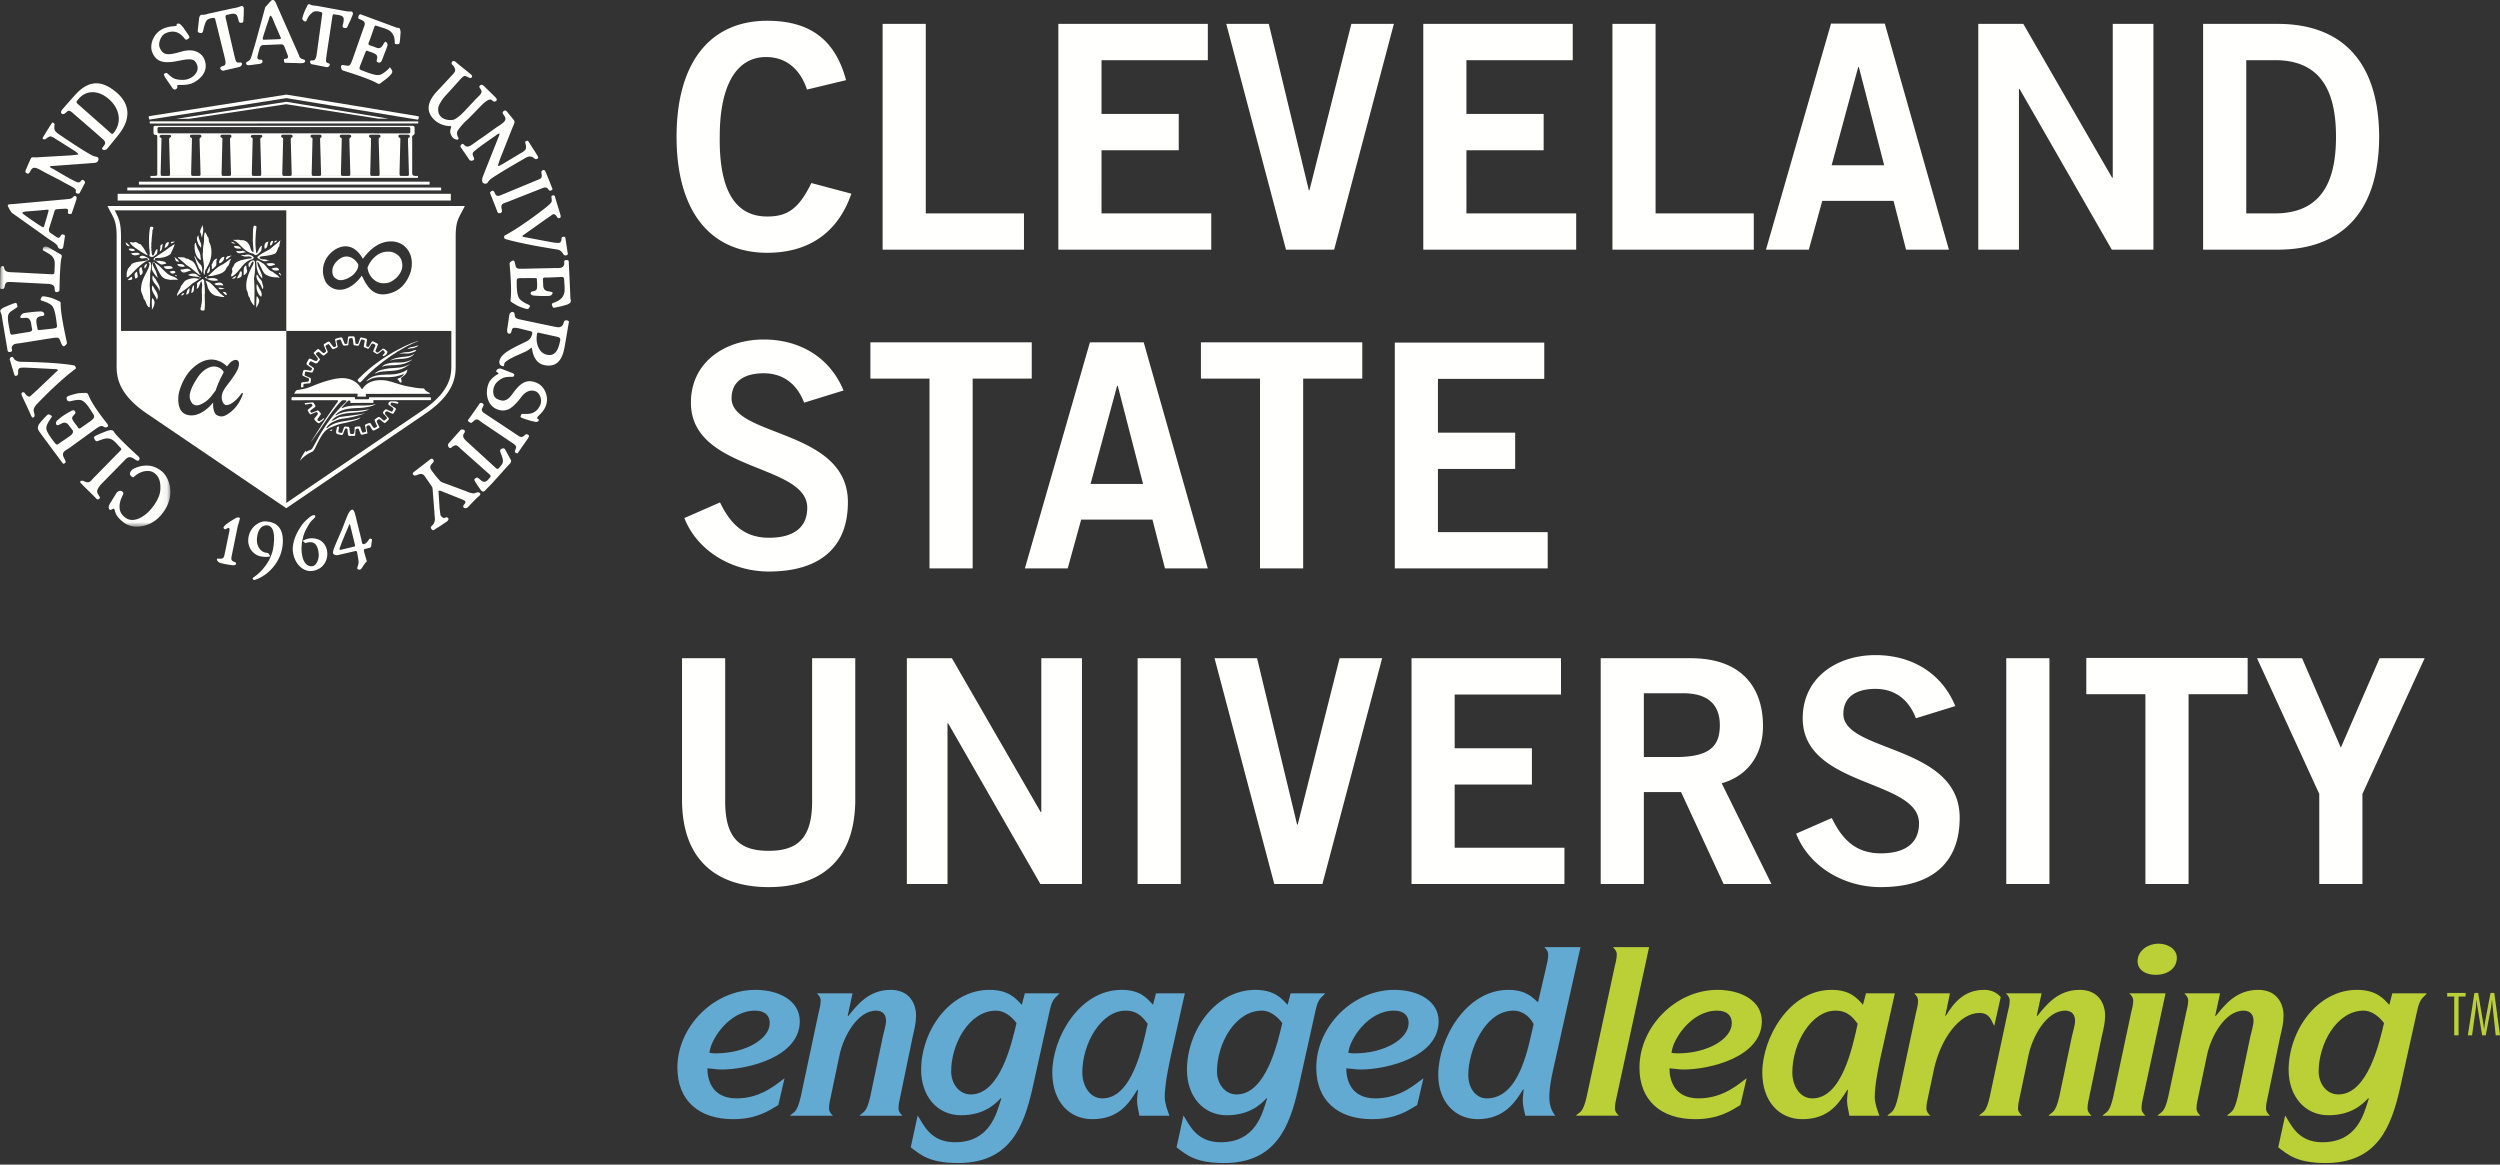
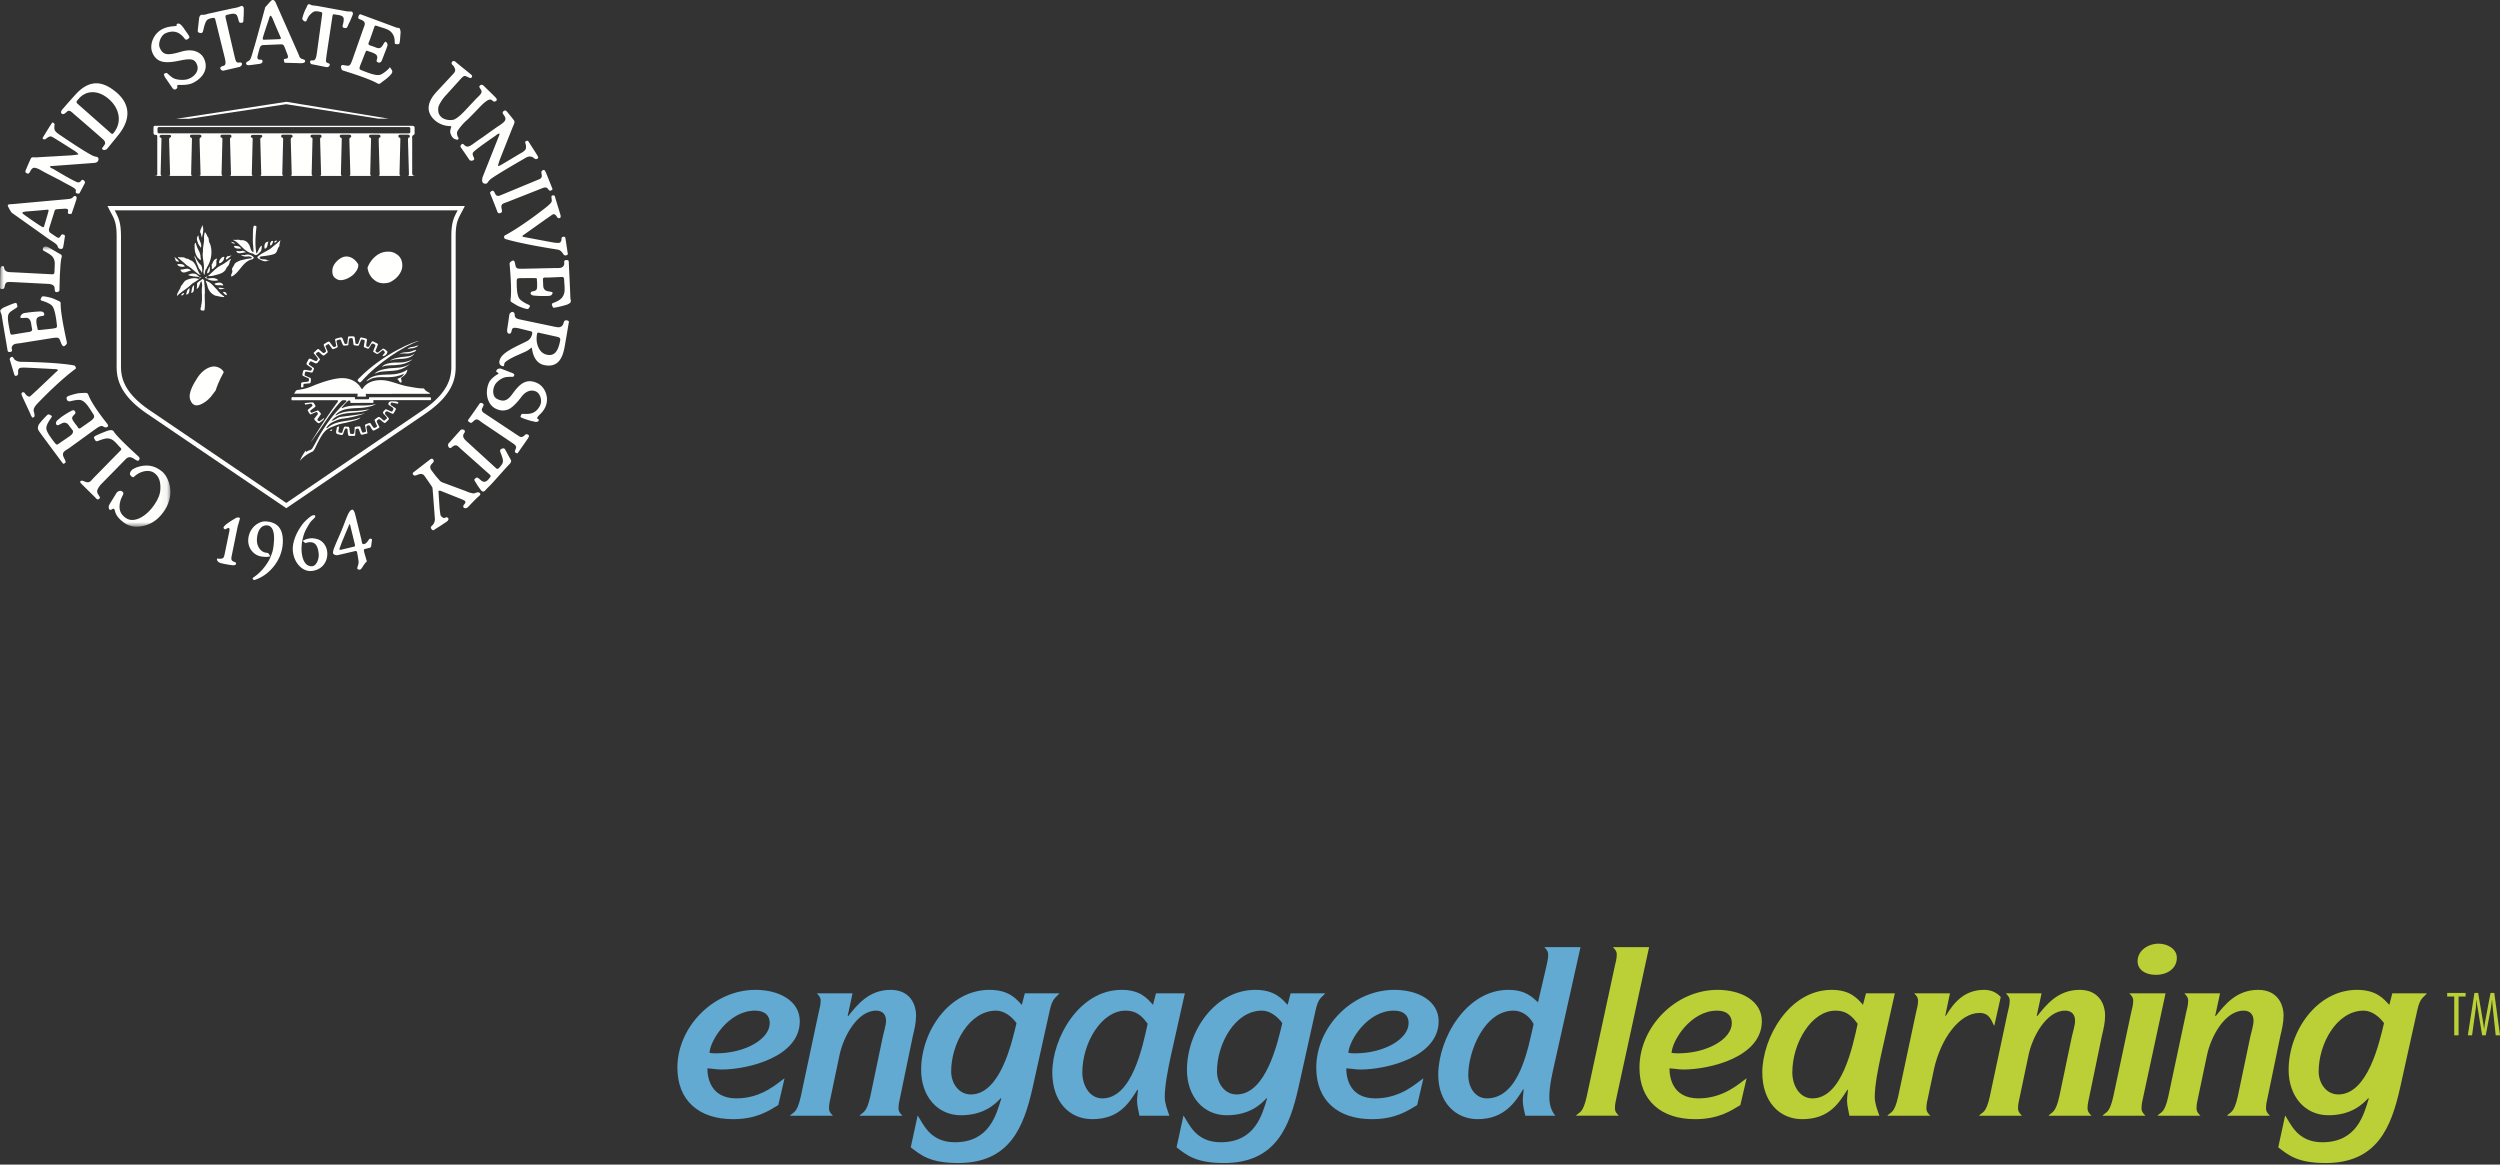
<svg xmlns="http://www.w3.org/2000/svg" xmlns:xlink="http://www.w3.org/1999/xlink" width="322" height="150">
  <rect width="100%" height="100%" fill="#333333" stroke="none" />
  <defs>
    <path id="a" d="M0 0h21.946v36.094H0z" />
  </defs>
  <g fill="none" fill-rule="evenodd">
    <path d="M101.048 138.883c-.804.535-2.855 2.588-6.186 2.588-3.332 0-3.75-2.648-3.75-3.867.596.03 1.222.15 1.816.15 3.392 0 10.084-1.608 10.084-6.218 0-2.645-2.679-4.043-5.711-4.043-5.413 0-10.054 4.787-10.054 10.02 0 4.224 2.765 6.635 7.169 6.635 3.062 0 4.639-1.101 5.828-1.816l.804-3.449zm-9.666-3.271c.088-1.607 2.468-5.443 5.86-5.443 1.307 0 1.901.653 1.901 1.605 0 2.024-3.091 3.897-6.958 3.897-.268 0-.537-.03-.803-.06zm11.766 5.59c-.506 2.291-.981 1.994-1.398 2.5h5.531c-.238-.24-.506-.506-.506-.952 0-.535.12-1.013.24-1.548l1.1-5.233c.476-2.381 2.29-5.8 4.728-5.8.893 0 1.279.564 1.279 1.308 0 .566-.298 1.486-.415 2.053l-1.607 7.672c-.506 2.26-.981 1.994-1.398 2.5h5.533c-.24-.24-.507-.506-.507-.952 0-.535.12-.981.238-1.548l1.607-7.761c.238-.983.415-1.756.415-2.648 0-1.458-.801-3.3-3.271-3.3-2.855 0-4.342 1.99-5.472 3.388l-.06-.06.624-2.883h-4.61c.24.238.506.504.506.953 0 .535-.149 1.038-.266 1.545l-2.29 10.766zm14.157 6.573c1.249.952 2.41 2.024 6.097 2.024 6.663 0 8.447-4.641 9.577-9.608l2.23-10.053c.358-1.636.773-1.607 1.25-2.2h-4.461l-.388 1.488c-.684-.715-1.605-1.933-4.164-1.933-5.145 0-8.803 5.293-8.803 10.318 0 3.332 2.053 5.831 5.116 5.831 2.914 0 4.373-1.368 5.145-2.202l.06.06c-.626 1.993-1.487 5.622-5.978 5.622-3.213 0-4.074-2.38-4.789-3.452l-.892 4.105zm5.205-9.784c0-3.54 2.319-7.822 5.799-7.822 1.012 0 1.993.744 2.617 1.605-.595 2.499-2.082 9.19-5.888 9.19-1.518 0-2.528-1.397-2.528-2.973zm28.106 5.71c-.267-.774-.595-1.575-.595-2.41 0-1.487.417-3.598.803-5.382l1.785-7.97h-3.718l-.386 1.487c-.775-.895-1.696-1.933-4.047-1.933-5.47 0-8.922 6.214-8.922 10.646 0 3.718 2.17 6.009 5.145 6.009 3.6 0 4.819-2.262 5.83-3.809l.06.06c-.03.446-.12.923-.12 1.399 0 .625.238 1.427.298 1.904h3.867zm-11.214-5.562c0-3.806 2.468-7.97 5.563-7.97 1.664 0 2.35 1.04 2.854 1.693-.653 2.977-2.022 9.61-5.829 9.61-1.695 0-2.588-1.726-2.588-3.333zm12.139 9.636c1.25.952 2.408 2.024 6.097 2.024 6.663 0 8.447-4.641 9.577-9.608l2.231-10.053c.355-1.636.772-1.607 1.247-2.2h-4.461l-.386 1.488c-.684-.715-1.605-1.933-4.164-1.933-5.145 0-8.803 5.293-8.803 10.318 0 3.332 2.051 5.831 5.116 5.831 2.914 0 4.37-1.368 5.145-2.202l.06.06c-.626 1.993-1.487 5.622-5.98 5.622-3.211 0-4.074-2.38-4.787-3.452l-.892 4.105zm5.205-9.784c0-3.54 2.319-7.822 5.8-7.822 1.012 0 1.993.744 2.616 1.605-.594 2.499-2.082 9.19-5.888 9.19-1.518 0-2.528-1.397-2.528-2.973zm26.59.892c-.804.535-2.857 2.588-6.188 2.588-3.332 0-3.747-2.648-3.747-3.867.595.03 1.219.15 1.813.15 3.392 0 10.084-1.608 10.084-6.218 0-2.645-2.677-4.043-5.711-4.043-5.413 0-10.052 4.787-10.052 10.02 0 4.224 2.765 6.635 7.167 6.635 3.063 0 4.64-1.101 5.83-1.816l.804-3.449zm-9.668-3.271c.09-1.607 2.47-5.443 5.86-5.443 1.309 0 1.903.653 1.903 1.605 0 2.024-3.093 3.897-6.96 3.897-.266 0-.535-.03-.803-.06zm15.445 2.825c0-3.034 2.082-8.268 5.83-8.268 1.012 0 2.023.624 2.589 1.725-.715 3.092-1.816 9.577-6.04 9.577-1.336 0-2.38-1.22-2.38-3.034zm11.213 5.265c-.535-.626-.773-1.519-.773-2.35 0-1.488.358-2.975.684-4.433l3.332-14.93h-4.67c.237.238.506.505.506.951 0 .535-.12 1.041-.238 1.547l-1.072 4.61c-.683-.595-1.516-1.604-3.835-1.604-5.414 0-9.014 6.274-9.014 10.944 0 3.509 2.202 5.71 5.087 5.71 3.48 0 4.908-2.321 5.86-3.865l.058.057c-.029.417-.118.892-.118 1.37 0 .654.178 1.338.327 1.993h3.866z" fill="#62AAD2" />
    <path d="M204.375 141.202c-.506 2.291-.982 1.994-1.399 2.5h5.534c-.24-.24-.507-.506-.507-.952 0-.535.12-1.013.238-1.548l4.164-19.214h-4.67c.24.24.506.506.506.952 0 .535-.149 1.041-.266 1.547l-3.6 16.715zm20.587-2.319c-.803.535-2.856 2.588-6.186 2.588-3.331 0-3.748-2.648-3.748-3.867.595.03 1.22.15 1.815.15 3.39 0 10.081-1.608 10.081-6.218 0-2.645-2.676-4.043-5.71-4.043-5.412 0-10.052 4.787-10.052 10.02 0 4.224 2.765 6.635 7.169 6.635 3.062 0 4.638-1.101 5.828-1.816l.803-3.449zm-9.665-3.271c.088-1.607 2.468-5.443 5.86-5.443 1.307 0 1.901.653 1.901 1.605 0 2.022-3.092 3.897-6.958 3.897-.268 0-.537-.03-.803-.06zm26.767 8.09c-.266-.775-.595-1.576-.595-2.41 0-1.488.417-3.599.804-5.383l1.784-7.97h-3.717l-.387 1.484c-.774-.892-1.695-1.93-4.046-1.93-5.473 0-8.922 6.214-8.922 10.646 0 3.718 2.17 6.009 5.144 6.009 3.6 0 4.82-2.262 5.83-3.809l.059.06c-.03.446-.118.923-.118 1.399 0 .625.238 1.427.297 1.904h3.867zm-11.213-5.563c0-3.806 2.468-7.97 5.562-7.97 1.665 0 2.348 1.04 2.856 1.693-.654 2.977-2.024 9.61-5.83 9.61-1.696 0-2.588-1.726-2.588-3.333zm13.64 3.063c-.506 2.291-.98 1.994-1.399 2.5h5.534c-.24-.24-.506-.506-.506-.952 0-.535.118-1.013.238-1.548l.743-3.509c.863-3.897 3.272-7.227 5.86-7.227 1.396 0 1.545 1.13 1.902 1.665l.834-3.718c-.625-.683-1.37-.92-2.142-.92-2.559 0-3.926 1.664-4.938 3.36l-.06-.06.597-2.855h-4.612c.24.238.506.504.506.953 0 .532-.149 1.038-.267 1.545l-2.29 10.766zm11.804 0c-.506 2.291-.981 1.994-1.398 2.5h5.533c-.238-.24-.507-.506-.507-.952 0-.535.12-1.013.238-1.548l1.101-5.233c.475-2.381 2.29-5.8 4.73-5.8.892 0 1.279.564 1.279 1.308 0 .566-.298 1.486-.418 2.053l-1.605 7.672c-.506 2.26-.982 1.994-1.398 2.5h5.531c-.237-.24-.504-.506-.504-.952 0-.535.118-.981.238-1.548l1.605-7.761c.237-.983.417-1.756.417-2.648 0-1.458-.804-3.3-3.272-3.3-2.856 0-4.344 1.99-5.473 3.388l-.06-.06.626-2.883h-4.61c.237.238.506.504.506.953 0 .532-.149 1.038-.269 1.545l-2.29 10.766zm15.906 0c-.505 2.291-.981 1.994-1.396 2.5h5.53c-.237-.24-.506-.506-.506-.952 0-.535.12-1.013.238-1.548l2.857-13.264h-4.67c.237.238.505.504.505.953 0 .532-.148 1.038-.268 1.545l-2.29 10.766zm5.444-15.643c1.545 0 2.734-.832 2.734-2.202 0-1.13-1.19-1.813-2.348-1.813-1.369 0-2.708.892-2.708 2.26 0 1.13 1.041 1.755 2.322 1.755zm1.638 15.643c-.506 2.291-.981 1.994-1.399 2.5h5.534c-.24-.24-.506-.506-.506-.952 0-.535.12-1.013.238-1.548l1.1-5.233c.475-2.381 2.29-5.8 4.73-5.8.89 0 1.279.564 1.279 1.308 0 .566-.298 1.486-.418 2.053l-1.607 7.672c-.506 2.26-.98 1.994-1.398 2.5h5.534c-.238-.24-.507-.506-.507-.952 0-.535.12-.981.24-1.548l1.605-7.761c.237-.983.417-1.756.417-2.648 0-1.458-.803-3.3-3.272-3.3-2.856 0-4.343 1.99-5.473 3.388l-.06-.06.626-2.883h-4.61c.237.238.504.504.504.953 0 .532-.149 1.038-.267 1.545l-2.29 10.766zm14.156 6.573c1.25.952 2.41 2.024 6.097 2.024 6.663 0 8.448-4.641 9.578-9.608l2.23-10.053c.357-1.636.775-1.607 1.25-2.2h-4.462l-.386 1.485c-.683-.712-1.606-1.93-4.164-1.93-5.146 0-8.805 5.293-8.805 10.318 0 3.332 2.053 5.831 5.117 5.831 2.914 0 4.372-1.368 5.145-2.202l.06.06c-.624 1.993-1.488 5.622-5.978 5.622-3.214 0-4.075-2.38-4.79-3.452l-.892 4.105zm5.205-9.784c0-3.54 2.32-7.822 5.8-7.822 1.012 0 1.993.744 2.619 1.605-.595 2.499-2.082 9.19-5.891 9.19-1.516 0-2.528-1.397-2.528-2.973zm18.93-10.101h-2.377v.463h.908v4.994h.56v-4.994h.909v-.463zm3.689 0h-.483l-.69 3.668c-.056.312-.081.63-.12.942h-.025c-.025-.18-.041-.362-.072-.543l-.684-4.067h-.481l-.851 5.457h.545l.481-3.468c.05-.347.042-.717.058-1.07h.023c.025.174.041.34.073.513l.666 4.025h.46l.658-3.46c.072-.363.088-.716.136-1.078h.031c.008.174.017.34.033.513l.426 4.025H322l-.737-5.457z" fill="#BBD036" />
-     <path fill="#FFFFFE" d="M15.155 25.83h42.911v-.87h-42.91zm1.244-1.308H56.82v-.371H16.399zm1.493-.745h37.437v-.374H17.892zm1.491-.87h34.453v-.25H19.383zm-.093-6.996l34.575-.01.01-.268-34.584-.003v.281m-.013-.51c.089-.018 17.645-2.768 17.645-2.768h-.07s16.785 2.766 16.946 2.783c.114.012.223-.407.073-.442-.316-.072-16.947-2.782-16.947-2.782l-.036-.006-.035.006s-17.459 2.739-17.646 2.767c-.12.019-.019.461.07.442" />
    <path fill="#FFFFFE" d="M24.327 15.305l12.531-1.884 11.892 1.867h1.339l-13.204-2.177-14.22 2.194h1.662" />
    <path fill="#006348" d="M22.616 31.047h.024v-.024h-.024z" />
    <path d="M59.417 26.53H13.84l.21.406c.084.166.162.312.239.455.458.853.735 1.37.735 3.087v16.206l-.002.198c-.01 1.396-.029 3.733 3.939 6.417l17.754 12.05.157.108.159-.108L54.755 53.3c3.968-2.684 3.95-5.02 3.937-6.417V30.478c0-1.718.277-2.234.735-3.087.076-.143.155-.29.24-.455l.209-.407h-.46zm-1.285 3.948v16.408c.01 1.285.029 3.433-3.69 5.95L36.872 64.78 19.275 52.837c-3.72-2.518-3.703-4.666-3.692-5.95l.001-.203V30.478c0-1.858-.32-2.453-.8-3.353a.295.295 0 01-.021-.035h44.19l-.02.035c-.483.9-.801 1.495-.801 3.353z" fill="#FFFFFE" />
    <path d="M46.606 49.073c-.161.182-.254.184-.254.184-.124-.025-.122-.079-.246-.192-.121-.116-.004-.2.127-.335 3.22-3.28 7.338-4.85 7.695-4.804-1.958.669-5.285 2.83-7.322 5.147" fill="#FFFFFE" />
    <path d="M53.23 44.673c.14 0 .45-.217.662-.137-.742.48-.835.216-1.417.449.126-.167.366-.312.754-.312m.391.41c-.08.18-.174.197-.33.259-1.046.42-1.18-.017-1.885.313.55-.437 1.01-.175 1.59-.406.155-.062.389-.172.624-.166m-.219.461c-.824 1.026-2.208.436-3.164.933.272-.312 1.22-.483 1.983-.545.714-.058.805-.17 1.181-.388m-4.208 1.753c.167-.432 1.152-.59 1.627-.603.59-.016 1.243.11 2.328-.417-1.457 1.18-3.307.496-3.955 1.02m3.664-.432c-.545.386-.904.649-1.648.808-.343.074-.855.11-1.82.171-.522.035-.719.124-1.167.3.548-.523 1.186-.578 1.884-.703.944-.1 1.66.044 2.75-.576m-.512 1.166c-.174.3-.366.411-.663.634-.101.149.151.345 0 .622-.364-.043-.209-.322-.498-.423.05-.224.523-.087.895-.746-.277.161-.756.297-1.07.364-1.4.295-2.487-.216-3.607.532l-.247.1c1.107-1.215 2.858-.688 4.102-.99.371-.089.871-.254 1.22-.529 0 0-.058.337-.132.436" fill="#FFFFFE" />
    <path d="M46.505 49.984c.085.099.101.223.198.074.645-.98 1.843-1.218 3.012-1.045.969.175 1.815.572 2.761.747.721.125 1.368.273 2.138.273.138.283.423.424.671.548.105.047.167.17-.16.14l-7.974.008c-.156.132.139.24-.078.35h-.992c-.173-.1.1-.248-.049-.374h-8.158c.123-.15.198-.422.423-.473.671-.1 1.117-.162 1.914-.496.798-.337 2.289-.896 3.532-1.02 1.095-.1 2.19.297 2.762 1.268m-.871 1.169c.198.025-.024.248.174.275l1.607-.007c.233 0 0-.25.21-.25h7.795c.118.011.141.374.005.366h-7.24c-.303.008.164.366-.258.35l-2.716.011c-.221-.026.105-.322-.297-.322-.35.273-.622.597-.897.92 0 .024 0 .076.05.076 1.32-.624 2.986-.101 4.354-.547-.3.223-.697.322-1.07.396-1.368.3-3.108-.124-4.129 1.02 0 .025 0 .075.025.075.795-.498 1.61-.562 2.582-.587.497-.024 1.12-.11 1.745-.208-1.491.77-3.606 0-4.85 1.441l.025.025c.423-.074.686-.434 1.144-.498 1.045-.14 2.115-.247 3.16-.47a15.6 15.6 0 01-.82.27c-.295.076-.964.295-2.115.434-.503.062-.886.268-1.22.415a2.044 2.044 0 00-.87.77c.05.1.149 0 .199-.024 1.143-1.046 2.885-.721 4.203-1.318-.166.297-.99.452-1.364.561-.532.155-1.196.216-1.772.451-1.134.467-1.478.373-2.58 2.674-.17.358-.253.542-.452.715a4.321 4.321 0 00-1.641 1.194 6.07 6.07 0 01.77-1.342c0-.025-.025.148.05.198.247-.248.695-.198.846-.572.47-.77.845-1.615 1.368-2.363.795-1.293 1.815-2.487 2.96-3.557.024-.025 0-.074 0-.124a.827.827 0 00-.598 0c-1.268 1.293-2.164 2.811-3.133 4.178-.275.35-.597.86-.87 1.206.248-.433 2.045-3.213 1.839-2.897-.207.318 1.094-1.617 1.666-2.363.025-.074-.004-.155-.053-.18l-5.841.007c-.13 0-.114-.399.024-.399h7.985" fill="#FFFFFE" />
    <path d="M39.237 51.918c.062-.004.964-.093.964-.093.155 0 .203.062.248.14.048.077.11.186.155.265.048.076.048.138-.062.217-.107.078-.403.31-.498.374-.093.062-.116.134-.045.247.045.08.093.11.186.08.093-.032.529-.203.652-.251.126-.046.157-.03.22.048.061.076.216.248.264.31.045.061 0 .113-.062.202-.11.155-.25.374-.312.452-.062.076-.093.186 0 .262.093.079.171.11.264.048s.481-.343.56-.405c-.047.14-.079.171-.093.234-.11.109-.42.357-.483.404-.062.048-.155.093-.265.015a3.086 3.086 0 01-.388-.357c-.045-.062-.093-.155-.031-.234l.389-.481c.063-.079.047-.14 0-.217-.046-.079-.108-.126-.2-.093-.096.03-.499.217-.577.248-.079.03-.155.062-.217-.017-.062-.076-.203-.326-.25-.403-.045-.078-.014-.123.062-.187.078-.062.39-.327.467-.389.078-.061.078-.124.03-.202-.045-.076-.092-.155-.185-.139-.093.015-.607.108-.684.108-.078 0-.062-.093-.109-.186m3.233 3.514s.265-.11.344-.155c-.048.124-.032.107-.08.186-.046.078-.109.047-.264-.031m.933-.42s-.093.436-.11.576c-.013.138.032.248.11.295.08.046.481.124.56.139.079.016.172 0 .217-.107.047-.11.171-.467.22-.577.044-.11.123-.173.201-.155.139.031.17.093.17.233 0 .139.047.482.064.575a.183.183 0 00.185.155h.56c.093 0 .172-.015.172-.155s.03-.512.045-.622c.017-.11.079-.14.188-.155.107-.016.2-.016.248.11.047.124.186.512.233.59.046.077.11.077.234.062.124-.016.405-.109.528-.125.124-.015.108-.062.077-.187a10.317 10.317 0 01-.108-.636c-.016-.11.046-.171.155-.219.11-.045.218-.045.296.062.078.11.248.42.312.498.062.079.155.11.279.047.123-.061.435-.218.543-.295.11-.078.11-.093.047-.202-.062-.11-.233-.45-.279-.546-.047-.093-.016-.2.108-.295.124-.093.202-.124.326-.014.126.11.374.31.452.371.077.064.155.048.217 0 .062-.045.343-.309.405-.402.062-.093.045-.124-.03-.219-.08-.093-.344-.372-.391-.434a.259.259 0 010-.295.25.25 0 01.312-.079c.092.048.436.217.528.265.093.047.203.014.234-.048.03-.062.233-.403.264-.481.031-.078.015-.155-.078-.203-.094-.045-.45-.295-.53-.34-.075-.048-.075-.171-.03-.265.048-.095.171-.078.25-.064.076.017.512.11.622.126.107.015.076-.11.093-.187a4.787 4.787 0 00-.25-.094s-.608-.043-.73-.014c-.14.03-.202.076-.25.155-.045.078-.107.233.062.343.172.107.374.247.453.31.076.062.124.14.045.295-.076.155-.14.25-.279.186-.14-.062-.421-.186-.514-.232-.093-.047-.186-.047-.248.015s-.171.202-.216.248a.192.192 0 00.014.264c.093.095.28.296.374.405.093.11.093.186.03.25-.061.062-.156.107-.202.169-.047.064-.155.095-.264-.014-.11-.11-.28-.25-.374-.326-.093-.079-.186-.094-.295-.017-.108.078-.248.171-.341.25-.095.076-.078.107-.03.234.045.123.199.464.247.559.047.093.03.155-.048.2-.076.048-.107.079-.2.11-.095.03-.171 0-.25-.11a6.508 6.508 0 01-.264-.403c-.062-.109-.14-.14-.265-.093a8.556 8.556 0 00-.388.155c-.11.046-.124.093-.093.217s.093.498.11.577c.014.076.014.155-.079.186-.093.03-.171.062-.25.078a.168.168 0 01-.2-.124c-.031-.11-.157-.405-.172-.514-.016-.11-.092-.172-.219-.155-.107.012-.278.031-.388.045-.107.017-.171.095-.155.189.017.092-.03.511-.047.604-.015.094-.077.126-.17.14-.094.018-.171-.014-.25-.014-.076 0-.109-.078-.124-.14a5.045 5.045 0 01-.062-.436c-.016-.14-.047-.312-.123-.326-.08-.017-.234-.017-.312-.031-.172-.031-.265.019-.295.11-.063.185-.155.45-.172.528-.015.076-.046.17-.138.17a1.1 1.1 0 01-.344-.077c-.061-.03-.061-.11-.047-.172.017-.061.047-.342.093-.607l-.279.11m-4.617-5.115s.217-.017.264-.031c.048-.017.015-.186.031-.281.017-.093.031-.155.14-.155.108 0 .42-.046.544-.046.124 0 .234-.047.25-.171.014-.124.03-.202.03-.326s-.016-.202-.156-.25c-.139-.045-.45-.203-.544-.234-.092-.03-.123-.076-.109-.169.017-.095.031-.171.048-.233.014-.062.061-.171.17-.14.109.03.5.092.592.109.093.014.186.03.233-.064.046-.093.093-.217.138-.327.048-.107.032-.169-.062-.23a22.87 22.87 0 01-.528-.375c-.077-.062-.062-.11-.031-.171.03-.062.078-.124.124-.186.047-.062.11-.093.188-.062.076.031.419.2.512.233.093.031.219.015.28-.064.063-.076.187-.247.265-.326.077-.076.046-.138-.03-.233a58.39 58.39 0 01-.39-.465c-.063-.078-.063-.157-.016-.203.048-.047.155-.11.217-.156s.126-.015.172.033c.047.045.357.31.419.357.062.045.157.093.234.03a7.49 7.49 0 00.373-.31c.062-.063.093-.11.045-.218-.045-.11-.216-.483-.247-.576-.031-.093 0-.107.047-.155.046-.048.186-.124.265-.171.076-.046.124.03.17.093.046.062.31.42.373.497.062.079.14.048.25 0 .107-.045.279-.107.357-.155.076-.047.093-.11.076-.171-.014-.062-.092-.42-.123-.543-.031-.124 0-.22.078-.234.077-.016.279-.078.341-.092.062-.017.157.107.171.185.017.079.155.374.186.45.031.08.095.172.203.157.11-.016.342-.032.421-.032.076 0 .124-.062.124-.17 0-.11.045-.452.062-.56.015-.11.093-.202.202-.202.108 0 .108-.017.186 0 .079.015.11.11.124.217.017.11.062.419.062.514 0 .093.048.17.126.186.077.015.326.047.42.062.092.017.17-.062.202-.155.03-.093.17-.436.217-.545.047-.107.093-.124.155-.107.061.014.156.03.25.062.092.03.092.14.076.216-.014.079-.077.45-.093.53-.014.077-.014.17.062.201.079.031.312.124.421.172.108.045.186-.079.231-.157.048-.077.189-.296.234-.372.047-.079.11-.155.25-.11.14.048.14.063.217.11.078.046.078.155.03.248-.045.093-.17.42-.216.529-.048.109-.031.14.03.186.063.047.31.187.39.233.078.048.154 0 .218-.046.062-.047.372-.264.434-.342.062-.077.171-.108.219-.062.045.047.076.092.138.171.064.079.047.124-.014.202-.062.077-.203.248-.234.327.11.154.45-.14.45-.14s.093-.11.141-.234c.047-.124.078-.124-.017-.217a2.738 2.738 0 00-.372-.295.212.212 0 00-.25.031c-.061.062-.402.31-.464.372-.064.064-.171.11-.312-.015-.14-.124-.093-.171-.062-.233s.171-.388.217-.53c.047-.14.11-.232.017-.294-.093-.062-.358-.186-.467-.248-.11-.062-.233-.093-.296.015-.062.108-.247.45-.326.559-.078.11-.11.11-.25.062-.138-.046-.124-.139-.107-.265.014-.123.045-.388.076-.528.031-.138 0-.2-.107-.248-.11-.047-.436-.11-.546-.14-.107-.032-.202.016-.233.123-.031.11-.17.498-.217.608-.047.109-.093.109-.216.092-.127-.014-.141-.03-.158-.123-.014-.093-.076-.577-.093-.7-.014-.124-.155-.155-.202-.155h-.481c-.124 0-.186.061-.186.17 0 .108-.079.56-.079.668 0 .11-.062.126-.185.14-.126.017-.172-.03-.203-.11-.03-.075-.171-.463-.233-.59-.062-.124-.124-.169-.312-.124-.186.048-.372.094-.498.124-.124.031-.17.11-.138.234.03.126.093.514.124.621.03.11-.017.141-.11.203-.093.062-.216.048-.279-.014a8.877 8.877 0 01-.419-.56c-.064-.093-.171-.11-.281-.047-.109.061-.343.202-.419.25-.079.045-.124.123-.062.247s.202.481.248.59c.047.11.03.156-.11.265-.138.11-.217.093-.295.031-.077-.062-.357-.31-.45-.388-.093-.079-.155-.11-.248-.031-.093.078-.326.31-.421.388-.094.079-.015.172.064.234.076.061.326.419.388.48.062.063.062.158-.03.282-.094.123-.063.155-.265.093-.203-.063-.389-.172-.56-.248-.172-.079-.25-.033-.327.107-.078.14-.156.296-.202.374-.047.078-.047.233.03.279.078.047.499.36.575.39.079.031.079.093.031.2-.045.11-.062.189-.248.157-.186-.03-.467-.093-.576-.093-.107 0-.231-.016-.279.155-.047.172-.078.31-.093.405-.016.093-.03.155.124.231.155.08.498.22.608.265.107.048.123.095.107.264-.015.172-.107.188-.217.203-.11.016-.42.047-.56.062-.14.016-.233.047-.233.202 0 .155-.017.281 0 .467m5.141-16.667c-.572.325-1.082.936-1.115 1.556-.031.586.1.933.642 1.206.665.332 1.822-.314 2.187-.756.296-.355.546-.7.5-1.186-.483-.85-1.392-1.292-2.214-.82m7.289-.397c-.3-.199-.645-.505-1.568-.399-1.043.12-1.94 1.045-2.313 2.04.074.622.398 1.244.921 1.618.522.448 1.293.473 1.94.272.72-.347 1.344-.944 1.567-1.716.149-.647 0-1.392-.547-1.815" fill="#FFFFFE" />
-     <path d="M36.874 26.788V42.62h21.428l.12-13.1s.663-2.463.995-2.71c-1.699 0-22.543-.022-22.543-.022m15.91 8.533c-.35.845-1.037 2.218-3.012 2.56-1.144.2-1.989-.348-2.536-1.218-.273-.349-.4-.756-.626-1.13l-.004-.033c-.696.971-1.783 1.934-3.077 1.81-.746-.075-1.516-.597-1.742-1.367-.472-1.271-.062-2.62.932-3.475.613-.526 1.456-.904 2.278-.681.77.176 1.368.871 1.74 1.543.772-1.045 1.906-2.183 3.508-2.239 1.215-.042 2.14.597 2.563 1.592.347.796.298 1.84-.024 2.638M15.227 42.62c.006.705.12 2.322.12 5.64.497 3.151 4.145 4.893 5.058 5.597.91.704 16.47 11.26 16.47 11.26V42.621H15.227zm13.75 10.915c-.515.233-.955.001-1.12-.108-.14-.095-.467-.576-.405-1.572-1.04 1.243-2.286 1.913-3.42 1.555-1.25-.392-1.103-2.129-1.01-2.72.04-.262.512-2.052 1.694-3.187 2.443-2.346 4.281-.565 4.525-.311.34-.45.48-.575.683-.7.35-.216.934-.265.856.514-.077.758-.965 1.881-1.57 2.658-.607.776-.78 1.378-.577 1.974.234.684.639.606 1.058.389.519-.269 1.027-.793 1.43-1.368.074-.105.18.01.171.046-.564 1.799-1.803 2.596-2.316 2.83z" fill="#FFFFFE" />
    <path d="M27.235 47.238c-.698.163-1.384.731-1.835 1.463-.34.55-1.228 1.879-.902 2.782.345.952 1.003.824 1.665.45.931-.529 1.305-1.289 1.615-1.648.436-1.353.98-2.175 1.043-2.363-.234-.467-.917-.839-1.586-.684m-7.385-24.58h-.126.126m32.602 0h.995c-.171 0-.357-.093-.357-.295v-4.43c0-.25-.047-.357.062-.467.107-.11.248-.11.248-.25V16.5c0-.216-.056-.295-.306-.295H19.99c-.155 0-.216.03-.216.202 0 .172-.017.56 0 .715.014.157.045.25.248.25.202 0 .233.077.233.234v4.896c0 .137-.22.154-.403.155h1.025c-.14 0-.186-.062-.186-.342 0-.155.107-4.026.107-4.414 0-.078-.017-.168-.155-.188-.109-.015-.171-.341.186-.341h.981c.34 0 .233.326.108.341-.103.014-.139.11-.139.28 0 .341.085 3.264.124 4.386 0 .23-.03.278-.219.278h3.12c-.141 0-.187-.062-.187-.342 0-.155.107-4.026.107-4.414 0-.078-.016-.168-.155-.188-.109-.015-.216-.372.141-.372h.98c.342 0 .278.357.154.372-.103.014-.14.11-.14.28 0 .341.084 3.264.126 4.386 0 .23-.031.278-.22.278h3.115c-.14 0-.186-.062-.186-.342 0-.155.108-4.026.108-4.414 0-.078-.017-.168-.155-.188-.11-.015-.217-.372.14-.372h.98c.264 0 .232.372.109.388-.103.012-.095.094-.095.265 0 .34.086 3.263.126 4.385 0 .23-.031.278-.22.278h3.089c-.141 0-.188-.062-.188-.342 0-.155.11-4.026.11-4.414 0-.078-.02-.168-.156-.188-.11-.015-.171-.341.186-.341h.979c.343 0 .234.326.11.341-.104.014-.14.11-.14.28 0 .341.084 3.264.125 4.386 0 .23-.033.278-.219.278h3.12c-.142 0-.19-.062-.19-.342 0-.155.11-4.026.11-4.414 0-.078-.018-.168-.155-.188-.11-.015-.219-.372.139-.372h.98c.342 0 .28.357.156.372-.104.014-.14.11-.14.28 0 .341.084 3.264.123 4.386 0 .23-.03.278-.216.278h2.974c-.14 0-.186-.062-.186-.342 0-.155.107-4.026.107-4.414 0-.078-.016-.168-.155-.188-.11-.015-.216-.372.141-.372h.979c.264 0 .233.372.11.388-.104.012-.096.094-.096.265 0 .34.085 3.263.126 4.385 0 .23-.03.278-.219.278h2.96c-.14 0-.188-.062-.188-.342 0-.155.11-4.026.11-4.414 0-.078-.02-.168-.156-.188-.109-.015-.219-.372.139-.372h.981c.341 0 .279.357.155.372-.103.014-.14.11-.14.28 0 .341.084 3.264.124 4.386 0 .23-.032.278-.217.278h2.965c-.14 0-.185-.062-.185-.342 0-.155.107-4.026.107-4.414 0-.078-.016-.168-.155-.188-.11-.015-.217-.372.14-.372h.98c.343 0 .28.357.155.372-.104.014-.139.11-.139.28 0 .341.085 3.264.124 4.386 0 .23-.03.278-.217.278h2.966c-.14 0-.188-.062-.188-.342 0-.155.11-4.026.11-4.414 0-.078-.02-.168-.155-.188-.11-.015-.22-.372.138-.372h.981c.34 0 .279.357.155.372-.103.014-.14.11-.14.28 0 .341.084 3.264.124 4.386 0 .23-.031.278-.217.278m.215-5.483H20.469c-.1 0-.18-.079-.18-.178v-.45c0-.1.08-.18.18-.18h32.198c.099 0 .18.08.18.18v.45c0 .1-.081.178-.18.178" fill="#FFFFFE" />
    <g transform="translate(0 31.749)">
      <mask id="b" fill="#fff">
        <use xlink:href="#a" />
      </mask>
      <path d="M18.98 35.841c-1.01.357-2.087.388-2.986-.248-1.338-.95-1.131-1.681-1.29-1.789-.196-.13-.39.222-.56.11-.178-.12-.2-.444-.031-.717.514-.847.756-1.245.886-1.446.202-.31.535-.303.622-.264.576.264.093.545-.11 1.26-.285 1.012-.066 1.716.717 2.239 1.03.687 2.621-.18 3.685-1.772.438-.66.725-1.262.745-2.006.04-1.041-.233-1.679-.871-2.098-.581-.382-1.733-.242-2.55.574-.109.11-.344-.072-.45-.234-.156-.233.065-.501.124-.59.09-.132.532-.421 1.182-.56 1.103-.233 1.927 0 2.767.67.78.619 1.804 2.75.358 4.99-.58.898-1.342 1.565-2.239 1.881M.815 4.654c-.37.37-.062.828-.56.828-.289 0-.26-.17-.248-.351.013-.203.031-2.142.042-2.28.008-.128.12-.34.247-.333.374.02.124.256.353.54.236.305.71.237 1.203.27l4.787.248c.209.02.36 0 .374-.27.021-.373.023-.644.041-.995.042-.745-.332-1.098-.642-1.305C5.671.51 5.417.59 5.54.216c.094-.276.453-.253.686-.123.33.186.661.372 1.055.622.395.25.77.312.666.621-.257.77-.277 4.11-.292 4.313-.01.17-.276.235-.394.227-.244-.016-.196-.291-.237-.59-.032-.238-.267-.434-.757-.467l-4.395-.227C1.35 4.557.94 4.53.815 4.654" fill="#FFFFFE" mask="url(#b)" />
    </g>
    <path d="M5.686 29.126c-.041.165-.136.171-.353.041-.519-.31-1.47-.974-1.989-1.346-.477-.343-.83-.519.269-.601a86.832 86.832 0 002.406-.209c.165-.02.268 0 .227.188-.056.25-.56 1.927-.56 1.927m.498 1.597c.33.248 1.107.65 1.223.952.082.223.113.324.332.374.269.061.364-.075.393-.207.103-.477.158-1.002.208-1.243.041-.209.021-.333-.126-.374-.163-.048-.283-.066-.392.144-.25.477-.477.188-.748.021-.091-.056-.458-.31-.58-.392 0 0-.283-.166-.165-.583l.642-2.05c.105-.372.093-.398.56-.436 0 0 .598-.03.727-.042.628-.056.522.221.493.436-.018.144-.018.207.19.227.314.031.269 0 .351-.227.083-.23.475-1.376.54-1.617.082-.312.03-.407-.145-.457-.217-.06-.275.287-.663.354-.374.061-1.283.132-1.659.165 0 0-5.494.498-5.7.518-.207.02-.642 0-.663.145-.02.146.436.91.518.974 0 0 4.331 3.068 4.664 3.318m7.976-13.677l-4.105-3.623c-.342-.279-.17-.388.031-.638.975-1.198 2.584-1.248 4.011.047 1.353 1.23 1.525 2.878.715 4.042-.285.411-.326.498-.653.172M9.603 14.76c.265.22 3.226 2.785 3.64 3.159.413.371.332.605.14.854-.219.28-.314.356-.14.496.17.14.475-.02.542-.093.04-.04 1.312-1.602 1.542-1.896 1.522-1.96 1.49-3.887-.422-5.456-1.628-1.337-3.267-1.66-5.069.233a78.79 78.79 0 00-1.85 2.092c-.124.161-.161.384-.06.473.231.202.47-.03.729-.264.312-.281.685.185.948.402m48.834-6.234c-.04-.093-.462-.295-.17-.607.092-.1.288-.062.412.053.144.135 1.729 1.399 1.873 1.533.125.116.389.233.172.498-.14.169-.574-.184-.84-.217-.249-.031-.552.409-1.23 1.134l-1.14 1.262c-.035.04-.072.076-.107.115-.512.55-.94 1.298-.96 1.607-.031.498.033.855.42 1.198.323.285.942.434 1.509.327.248-.046.786-.397 1.548-1.213l1.234-1.321c.506-.542.993-.856.84-1.227-.167-.387-.42-.467-.124-.7.106-.085.293-.042.403.061a181.93 181.93 0 011.493 1.46c.389.406.164.471.062.546-.278.202-.398-.195-.684-.217-.266-.02-.753.324-1.524 1.15 0 0-1.34 1.398-1.534 1.545-.15.114-.756.719-1.14 1.33-.168.267-.052.626.03.793.09.176.12.135.048.296-.062.14-.388.016-.529-.062-.243-.136-.42-.475-.497-.777-.041-.171.022-.462.078-.621.048-.133.066-.227-.047-.227a3.11 3.11 0 01-.374-.023 3.06 3.06 0 01-1.74-.808c-1.026-.995-.964-2.224.342-3.623l2.115-2.27c.435-.466.21-.685.061-.995m5.691 7.758c.287-.184.85-.539.948-.824.181-.512-.637-.855-.203-1.15.151-.101.25-.155.483.14.096.12.732.878.856 1.072.128.202.012.409-.151.795-.161.386-1.65 4.145-1.7 4.29-.11.31-.235.71-.202.76.03.047.154 0 .56-.231l1.883-1.124c.55-.351 1.058-.533 1.132-.898.095-.45-.186-.793-.045-.903.1-.078.287-.124.357-.014.076.12.777 1.196 1.133 1.772.172.272.22.419-.061.512-.244.083-.372-.23-.667-.295-.36-.085-.562.016-1.09.343 0 0-2.9 1.654-4.058 2.456-.26.18-.412.406-.45.466-.202.326-.497.219-.642.101-.14-.115-.153-.512-.01-.847l2.02-5.085c.062-.14.138-.35.124-.371-.035-.058-.135-.1-.53.233 0 0-2.765 1.88-2.905 2.191-.17.374.375.759.076.949-.17.11-.437.105-.527-.032-.072-.115-1.057-1.54-1.136-1.662-.06-.095.036-.287.172-.374.207-.132.332.312.7.326.389.017.876-.501 1.896-1.15 0 0 1.75-1.262 2.037-1.446m6.265 10.37c.808-.653.684-.745.653-1.057-.031-.319-.052-.387.163-.434.134-.03.246.041.273.17.05.229.695 2.285.714 2.378.048.234-.01.351-.111.378-.277.072-.308-.13-.432-.284-.163-.205-.312-.265-.452-.187-.174.096-.727.505-.917.622l-2.83 2.01c-.124.074-.174.142-.165.18.01.045.072.08.182.094l3.31.622c.345.062.632.116.84.126.317.013.503.087.654-.233.11-.234-.063-.515.311-.547.145-.015.203.035.232.173.054.248.285 1.886.312 2.005.025.12-.083.182-.203.217-.264.079-.351-.146-.48-.31-.061-.074-.23-.37-.656-.435-4.88-.762-6.683-1.353-6.683-1.353-.101-.017-.147-.085-.165-.178-.017-.074-.05-.215.086-.289 2.456-1.32 5.364-3.668 5.364-3.668m2.161 7.634c.296-.327-.124-.794.405-.794.134 0 .295.025.295.203 0 .093.2 4.08.203 4.54 0 .355.185.622-.064.793-.12.083-.17.155-.543.264-.374.11-1.302.34-1.525.34-.157.003-.223-.321-.247-.464-.032-.171.885-.28 1.321-.855.46-.611.316-1.223.265-2.255-.017-.31-.093-.388-.265-.388l-1.85.078c-.315 0-.624-.077-.622.248l.031.528c.002.449.022.663.295.87.273.198.986.118.917.36-.092.326-.367.355-.512.357-.064 0-.374.014-.545.014-.783 0-1.213-.045-1.398-.062-.137-.01-.374-.134-.374-.248 0-.264.14-.264.42-.326.457-.103.42-.36.42-.965l-.03-.466c.03-.233-.048-.233-.329-.248l-1.392.008c-.847-.008-.878.023-.878.425 0 .7.006 1.829.374 2.256.26.31.855.622 1.167.746.13.053.21.159.138.264-.173.258-.155.312-.388.281-.217-.029-.996-.285-1.384-.529-.636-.404-.746-.374-.698-.7.194-1.361-.124-4.42-.126-4.618 0-.168.337-.395.452-.388.279.016.234.53.358.809.124.28.42.25.9.248l4.152-.093c.512-.002.81.042 1.057-.233m-2.897 8.623l1.865.415c.748.145.706.248.54.933-.25 1.035-.726 1.698-1.762 1.388-.911-.272-1.244-1.41-1.182-2.218.058-.744.132-.613.539-.518m1.679-.85l-4.248-.892c-.473-.088-.767-.192-.79-.538-.02-.31-.053-.411-.288-.457-.114-.02-.364.147-.395.312-.043.225-.233 1.586-.27 1.782-.033.174-.059.593.105.663.33.145.392-.082.475-.436.085-.353.38-.307.913-.206l1.346.333c.29.054.416.084.353.413a1.355 1.355 0 01-.477.789c-.186.144-.786.392-1.596.807-1.304.67-1.927 1.13-2.113 1.783-.083.291-.025.529.186.663.291.188.398.047.398-.056 0-.312.178-.407.265-.484.144-.123.768-.474 1.078-.62.312-.145.745-.332 1.347-.602.6-.268.768-.56.85-.54.083.021.091 1.97 1.68 2.26 1.576.291 2.255-.698 2.549-2.26.13-.687.514-2.996.538-3.128.031-.165.102-.312-.191-.376-.575-.122-.329.483-.72.75-.282.2-.49.136-.995.04M65.78 47.97c.118.02.323.14.333.144.14.068.16.15.083.312-.089.187-.248.055-.996.144-.518.062-1.202.539-1.451.996-.381.695-.263 1.547.25 1.802.728.364 1.263.374 1.947-.56.834-1.135 1.7-2.218 3.286-1.449.95.46 1.607 1.886.962 3.162-.363.719-.832.926-.993 1.264-.105.227.312.132.165.424-.064.13-.376.171-.518.103-.104-.05-.263-.044-.393-.083-.56-.165-.997-.3-1.327-.456-.141-.066-.067-.203-.013-.316.13-.275.241-.083 1.029-.162.695-.074 1.148-.503 1.43-1.098.296-.622-.007-1.52-.518-1.762-.586-.277-1.301-.128-1.928.719-.496.671-1.189 1.4-1.68 1.582-.533.2-1.055.184-1.648-.126-1.107-.579-1.365-2.177-.797-3.377.171-.362.746-.87 1.16-1.057.135-.06-.087-.232-.227-.29-.082-.033.062-.539.622-.394l1.223.477m1.379 8.318c.443-.05.466-.529.854-.296.196.118.14.217-.061.544-.046.072-1.136 1.627-1.171 1.68-.125.189-.145.234-.385.077-.227-.149.078-.388.078-.714 0-.14-.154-.296-.326-.42l-4.106-2.767c-.495-.405-.646-.457-.931-.25-.262.188-.374.467-.653.233-.18-.148-.28-.155-.047-.45a80.11 80.11 0 001.373-1.96c.083-.126.33-.045.415.016.279.203-.202.591-.14.84.058.235.154.294.512.528l4.245 2.815s.202.14.342.124m-2.783 3.871c.453-.515.465-.71.327-1.213-.172-.62-.399-.853-.233-1.04.061-.07.418-.296.575-.033.048.082.217.39.597 1.082.16.293.32.427.04.754-.147.171-.26.262-.715.776L63.6 62.01c-.477.539-.816.834-.992 1.034-.155.176-.33.411-.61.161 0 0-.435-.574-.53-.745-.088-.163-.264-.405-.34-.56-.09-.177.065-.25.154-.326.203-.172.358.047.67.295.342.275.621.248.952-.124a1.07 1.07 0 00.043-.051c.355-.401.32-.401-.048-.727l-3.498-3.109c-.407-.36-.56-.653-.994-.413-.243.134-.357.388-.576.196-.11-.097-.172-.392-.078-.497.138-.158 1.394-1.558 1.571-1.758.1-.111.386-.068.482.017.208.183-.108.49-.126.567-.091.356.115.604.514.955l3.507 3.205c.328.29.35.399.675.03m-7.773 1.693c.165.216.332.256.466.312l2.923 1.086c.365.171.67.25.948.295.258.044.576-.279.84-.062.162.135.094.25-.109.436-.068.064-.18.13-.731.7-.466.481-.638.678-.73.746-.142.107-.414.13-.497-.004-.219-.354.43-.494.17-.835-.056-.076-.23-.142-.426-.229l-2.7-1.078a.398.398 0 00-.239-.004c-.041.033-.05.09-.033.196l.134 2.077c.035.224.044.397.077.591.047.282 0 .36.357.59.28.185.405-.247.684.08.082.094-.021.303-.155.404-.091.069-.388.265-.886.591-.298.194-.562.343-.746.481-.143.108-.256.072-.339-.035-.126-.167-.206-.291.058-.508.157-.128.4-.522.339-.948l-.244-3.203c-.03-.213-.033-.7-.095-.794-.146-.222-.372-.56-.636-.933-.357-.502-.465-.783-.855-.76-.384.029-.75.376-.965.093-.088-.118-.066-.225.077-.333.219-.167 1.848-1.43 2.123-1.64.15-.113.285-.099.366-.002.247.295-.079.436-.265.715-.244.365 0 .626.36 1.1l.272.358.457.517M29.536 68.46c.068-.326.01-.55-.217-.436-.188.093-.248.163-.36.14-.072-.014-.185-.14-.169-.216.047-.24.618-.66 1.57-1.215.186-.107.33-.086.479-.056.045.01.072.069.051.166-.012.062-.154.57-.266.917l-.754 3.705c-.117.562-.149.758.397.944.134.046.155.114.123.264-.022.114-.346.16-.512.125-.196-.04-.32-.03-1.088-.187-.649-.134-.653-.233-.748-.326-.04-.04-.115-.184-.093-.28.031-.124.06-.015.484-.046.34-.023.404-.12.512-.638l.59-2.861m5.753 1.26c.078-1.151-.165-2.054-.948-2.054-.746 0-1.167.7-1.244 1.71-.072.94.434 1.727 1.213 1.82.145.019.107.03.217.03 0 0 .171.187.282.42-.375.126-.693.09-1.12.032-.95-.124-1.79-1.025-1.711-2.206.097-1.496 1.351-2.36 2.223-2.318 1.631.079 2.334 1.07 2.222 2.844-.091 1.485-.828 2.8-1.927 3.749-.343.296-.9.684-1.68.948-.131.043-.456-.136-.123-.357 1.119-.748 1.927-1.975 2.19-2.692.187-.501.327-.776.406-1.927m3.644-.056c.227-1.072.413-1.373.896-2.182.327-.55.777-.746.777-.965 0-.217-.202-.17-.357-.124-.24.072-.965.7-1.291 1.136-.957 1.274-1.291 2.517-1.244 3.31.097 1.649 1.244 2.8 2.394 2.706 1.32-.107 2.037-1.104 2.053-2.176.015-1.042-.634-1.789-1.4-1.959-.403-.09-.903-.193-1.75.23.04.128.34.32.34.32.05-.031.208-.09.447-.116.76-.076 1.161.39 1.258 1.539.048.545-.264 1.586-.948 1.555-.735-.033-1.12-.715-1.243-1.756-.062-.518.014-1.245.043-1.387l.025-.13m5.062 1.128c-.109.03-.373.093-.233-.217.066-.146.182-.537.388-1.012l.357-.87c.318-.72.465-1.164.53-1.18.045-.013.057.084.07.131l.012.046.524 2.154c.155.56.07.533-.03.56l-1.618.388zm2.38 2.566c.169 0 .363-.449.553-.676.062-.093.196-.273.27-.32.094-.06.031-.124-.016-.295-.082-.304-.248-.839-.279-.98-.03-.14-.027-.23-.03-.247-.02-.064.08-.114.17-.139l.559-.142c.237-.062.202-.207.233-.42.016-.121.062-.419.078-.606.015-.187-.307-.172-.357-.094-.25.389-.423.575-.607.622 0 0-.093.062-.217 0s-.149-.423-.172-.514a.468.468 0 01-.012-.046l-.812-3.296c-.055-.209-.202-.605-.388-.56-.504.126-.76 1.312-1.524 3.08-.63 1.458-1.004 2.22-.917 2.548.045.174.417.277.638.22l2.208-.515c.144-.037.209.041.248.188 0 0 .155.855.186 1.15.03.296-.153.717-.17.84-.016.109.062.154.124.185.05.027.155.047.233.017zM27.346 2.32c-.675.115-.787.317-.96.808-.217.61-.182 1.064-.426 1.122-.09.022-.514.004-.49-.302.007-.095.065-.578.15-1.363.036-.332.063-.737.512-.682.248.032.526-.109.917-.187l2.844-.622c.514-.093.795-.157.995-.248.213-.097.426-.163.512.202 0 0 0 .862-.022 1.056-.02.185-.015.483-.04.655-.028.196-.198.167-.314.177-.264.025-.266-.241-.38-.624-.123-.421-.254-.704-1.183-.45l-.066.017c-.357.07-.411.107-.296.584l1.058 4.57c.13.528.203.966.428 1.013.27.058.514-.116.582.17.035.142-.171.369-.31.404-.202.05-1.823.418-2.084.482-.147.035-.367-.143-.398-.265-.065-.27.386-.343.46-.374.312-.123.219-.58.093-1.098l-1.134-4.592c-.103-.426-.093-.512-.448-.452m42.379 20.555c.202-.398-.22-.754.19-.95.206-.101.258.002.42.351.036.076.734 1.84.761 1.902.089.207.113.248-.149.362-.248.107-.266-.18-.539-.36-.116-.076-.332-.03-.528.044l-4.584 1.809c-.611.194-.735.291-.72.643.014.322.226.648-.122.755-.224.066-.327.066-.444-.291-.089-.266-.785-2-.882-2.224-.06-.139.142-.3.239-.337.322-.122.37.527.611.611.23.079.333.032.725-.138l4.73-1.96s.228-.09.292-.217M21.28 9.988c-.075-.094-.15-.348-.155-.358-.064-.145.07-.147.234-.219.19-.082.247.17.869.593.431.293 1.365.351 1.865.217.81-.217 1.617-.996 1.29-1.865-.284-.764-.761-.855-2.19-.56-1.672.345-3.002.45-3.592-1.088-.378-.985.187-2.514 1.513-3.055.746-.301 1.176-.228 1.564-.32.246-.058-.105-.165.197-.287.134-.056.354.061.458.18.107.123.252.272.326.388.312.491.585.784.73 1.119.063.143-.195.308-.31.357-.277.122-.273-.272-.918-.73-.574-.4-1.23-.342-1.834-.08-.632.278-.976 1.315-.762 1.837.389.948.963.973 1.99.746.815-.18 1.29-.45 2.207-.358.343.035 1.174.275 1.524 1.058.763 1.693-.714 2.83-1.6 3.187-.485.194-1.246.202-1.712.186-.145-.005-.192.159-.125.295.04.078-.326.57-.652.093l-.917-1.336m25.528-7.276c-.337-.283-.814-.164-.618-.653.05-.126.133-.267.296-.2.089.035 4.046 1.493 4.473 1.66.331.13.51-.01.577.283.033.145.083.217.045.603-.037.389-.058.991-.14 1.198-.058.147-.382.087-.525.058-.171-.033.06-.622-.313-1.24-.397-.654-.95-.708-1.93-1.04-.293-.102-.378-.122-.44.037l-.613 1.749c-.114.291-.3.55.002.67l.502.165c.419.165.626.295.921.12.283-.18.473-.874.671-.721.269.208.197.473.143.61-.025.057-.124.352-.188.511-.29.727-.432 1.152-.514 1.32-.062.122-.25.295-.43.21-.355-.165-.194-.226-.149-.51.074-.464-.177-.594-.741-.817l-.444-.143c-.207-.116-.236-.043-.353.21l-.506 1.298c-.323.783-.304.824.072.973.65.258 1.832.747 2.365.564.382-.127.892-.564 1.123-.806.097-.103.093-.217.165-.112.174.259.318.4.25.626-.078.252-.634.74-1.004 1.008-.61.442-.623.556-.908.39-1.194-.683-4.284-1.596-4.47-1.669-.155-.061-.241-.458-.194-.563.118-.254.58-.02.884-.033.306-.012.389-.3.564-.746l1.41-4.015c.188-.477.313-.747.017-.995M1.582 44.564c-.254.36.242.702-.283.766-.136.017-.295.01-.318-.165-.013-.093-.692-4.025-.748-4.482-.045-.353-.328-.617-.103-.818.111-.097.152-.175.51-.328.357-.153 1.157-.496 1.377-.522.155-.021.19.309.234.45.052.165-.807.514-1.074.871-.326.434-.07 1.392.105 2.412.052.306.139.374.31.354l1.826-.3c.312-.039.76-.068.72-.39l-.094-.52c-.056-.447-.13-.73-.426-.903-.293-.163-1.057.138-.995-.172.068-.332.384-.479.529-.497.062-.008.375-.058.545-.079a18.513 18.513 0 011.415-.124c.357-.012.54.058.59.358.044.262-.351.2-.621.295-.444.157-.434.442-.357 1.043l.107.481c-.002.236.11.221.388.203l1.287-.143c.84-.093.867-.126.82-.529-.085-.693-.244-2.104-.659-2.484-.298-.277-.926-.515-1.248-.601-.138-.035-.231-.13-.17-.244.141-.277.117-.328.35-.326.221.004 1.024.16 1.438.359.681.324.786.279.778.61-.027 1.375.78 4.82.806 5.016.02.165-.285.432-.401.44-.279.019-.403-.653-.56-.915-.157-.262-.448-.198-.925-.138l-4.174.665c-.508.064-.766.056-.98.357m6.53 13.915c-.057.436.608 1.027.203 1.198-.126.051-.163.099-.264-.048-.054-.076-2.597-3.486-2.859-3.864-.202-.291-.359-.459-.297-.769.029-.144.045-.25.196-.446.237-.31.877-1.02 1.06-1.146.13-.091.413.074.516.178.122.124-.638.805-.7 1.524-.031.357.35.967.979 1.786.19.248.342.44.483.344l1.57-1.074c.258-.18.535-.49.348-.757l-.326-.417c-.255-.37-.394-.532-.737-.55-.336-.008-.855.51-1.01.263-.182-.289.08-.553.2-.638.052-.035.358-.306.498-.403.647-.446 1.035-.638 1.198-.73.118-.07.326-.158.45 0 .215.265.036.375-.16.586-.319.342-.143.532.202 1.03l.291.366c.105.21.192.363.431.217l1.14-.798c.703-.473.688-.714.459-1.046-.396-.577-.931-1.616-1.6-1.756-.397-.083-1.044.086-1.37.16-.139.032-.349-.07-.388-.191-.093-.296-.068-.36.14-.467.197-.099 1.114-.386 1.57-.403.756-.031.925-.09 1.043.217.529 1.4 2.328 3.584 2.441 3.747.096.138.155.28.077.343-.22.173-.361.142-.622-.017-.26-.16-.601.085-.995.357L8.915 57.71c-.421.292-.756.403-.804.769M4.83 51.965c-.708.76-.466.947-.404 1.336.048.297.035.407-.171.483-.126.046-.285-.308-.33-.432-.083-.22-1.079-2.323-1.11-2.412-.08-.225-.039-.349.058-.39.262-.112.326.128.465.28.188.201.415.317.54.221.16-.121.653-.602.823-.745l2.52-2.388c.111-.09.266-.225.254-.26-.017-.043-.2-.11-.312-.11 0 0-3.99-.222-4.199-.202-.316.031-.51-.016-.614.323-.074.248.12.644-.245.73-.143.036-.205-.006-.255-.138-.086-.24-.546-1.828-.588-1.943-.043-.114.066-.271.18-.325.25-.113.297.184.45.329.068.064.364.272.793.278 4.94.069 6.783.455 6.783.455a.29.29 0 01.246.167c.024.07.124.203 0 .295-2.248 1.655-4.883 4.448-4.883 4.448m.714-29.885c-.295-.172-.867-.51-1.167-.467-.536.072-.468.958-.929.704-.161-.086-.252-.148-.097-.49.064-.142.522-1.238.64-1.439.12-.207.39-.09.808-.124.42-.033 4.327-.243 4.478-.264.326-.045.778-.073.807-.124.029-.05-.167-.246-.56-.498l-1.817-1.15c-.564-.33-1.074-.731-1.293-.649-.432.16-.475.358-.65.368-.234.017-.315-.105-.25-.217.071-.124.745-1.239 1.119-1.803.095-.14.115-.238.326-.031.184.18-.01.12.048.698.03.312.342.545.762.824.42.281 2.767 1.888 4.01 2.551.28.149.521.212.592.217.381.031.365.413.233.576-.14.172-.244.207-.607.234l-5.306.39c-.153.01-.215.022-.227.043-.035.06-.09.128.388.329 0 0 2.894 1.758 3.232 1.74.411-.022.35-.474.655-.294.176.1.252.278.17.419-.069.118-.58 1.117-.654 1.243-.055.095-.27.1-.409.019-.212-.124-.01-.314-.088-.438-.204-.33-.955-.605-1.997-1.217 0 0-1.922-.979-2.217-1.15" fill="#FFFFFE" />
    <path d="M12.511 63.283c.033.52.576.731.248.979-.229.176-.373-.07-.502-.2-.142-.145-1.513-1.49-1.61-1.586-.092-.094-.402-.377-.313-.467.263-.267.556.09.918.107.386.025.526-.285.875-.63l3.357-3.426c.152-.141.204-.232.012-.42-.266-.264-.436-.481-.688-.727-.531-.526-1.043-.479-1.403-.384-.86.23-.97.473-1.166.132-.15-.254-.287-.374.225-.607a21.99 21.99 0 011.229-.514c.436-.166.811-.223.975.06.407.7 3.027 3.067 3.176 3.205.234.217.1.415.015.498-.174.173-.605-.28-.917-.374-.209-.062-.424-.113-.775.233l-3.08 3.144c-.371.37-.586.801-.576.977M34.019 5.118c-.171.01-.217-.08-.147-.324.172-.59.517-1.6.717-2.206.182-.557.225-.946.637.076.264.657.745 1.758.902 2.099.07.153.08.258-.11.275-.256.022-1.999.08-1.999.08m-1.3 1.035c-.135.393-.323 1.27-.526 1.55-.138.192-.514.24-.497.466.022.275.363.23.497.217.4-.037.882-.118 1.213-.155.21-.023.407-.14.403-.292-.005-.171-.025-.266-.263-.254-.543.034-.386-.406-.31-.714.025-.103.143-.543.186-.684 0 0 .079-.481.467-.481 0 0 2.241-.093 2.27-.093.384-.014.407.145.584.579 0 0 .211.561.26.679.242.58-.053.566-.266.603-.144.027-.202.046-.16.25.065.31.082.256.323.267.244.01 1.403.032 1.653.047.295.014.762.014.745-.28-.016-.31-.574-.125-.745-.606-.126-.358-.492-1.13-.639-1.477 0 0-2.249-5.079-2.331-5.269-.058-.136-.2-.564-.517-.5-.18.038-.71.763-.898.903 0 0-1.31 4.854-1.448 5.244m8.476-4.639c-.672-.142-.818-.047-1.198.312-.574.543-.403 1.072-.78.917-.083-.035-.381-.237-.245-.514.042-.085.098-.498.465-1.196.157-.297.182-.638.576-.421.22.122.53.095.921.165l3.09.566c.513.103.8.147 1.018.136.234-.012.455.006.401.378 0 0-.318.8-.409.971a5.834 5.834 0 00-.278.595c-.11.3-.401.175-.515.144-.254-.074-.019-.465.019-.86.039-.439.039-.703-.92-.81a.673.673 0 01-.065-.009c-.36-.066-.411-.134-.48.351l-.702 4.64c-.074.538-.144 1.016-.074 1.102.185.234.529.11.436.436-.044.15-.236.25-.377.23-.206-.028-1.644-.333-1.91-.37-.149-.021-.223-.2-.233-.327-.015-.216.324-.17.405-.17.334-.001.415-.52.487-1.046l.64-4.687c.06-.434.079-.458-.272-.533M26.123 29.208c.15.497-.049.921-.099 1.392-.124-.174-.099-.496-.25-.696 0-.322.2-.572.275-.87.1 0 .05.124.074.174m.722 1.418c.074.248.025.547.198.745.374 1.045.176 2.19-.397 3.086 0 .149-.126.173-.15.273-.1.2-.124.448-.124.646-.15-.025-.15-.248-.174-.396.248-.872-.225-1.717-.05-2.613-.049-.597.2-1.145.125-1.79.024-.25.024-.474.123-.672.226.198.25.498.449.72m-1.269-.298c-.05.572.497.996.3 1.593-.151-.25-.375-.473-.424-.773-.124-.272-.149-.67.124-.82m-.273 1.244c.074.3.247.597.373.872.074.173.124.347.149.52-.025.176.074.35.05.498h-.1c-.67-.47-.745-1.318-.696-2.039l.1-.15c.098.024.05.2.124.3m4.527 1.293c-.15.198-.399.373-.597.547-.074.05-.124-.025-.149-.1a.637.637 0 01.248-.323c.148 0 .349-.025.498-.124m-3.955 1.268c.223.298.198.72.123 1.07 0-.324-.448-.547-.473-.921-.222-.347-.272-.77-.47-1.145l.05-.049h-.05v-.173c.222.398.446.894.82 1.218m3.035-1.02c-.075.124-.05.275-.124.399-.15.198-.3.372-.548.396-.074-.247.075-.446.198-.596.1-.124.3-.298.473-.199m-5.845.572c-.149.025-.374 0-.448-.148-.025-.151-.1-.3-.15-.448.199.173.45.348.598.596m.896-.373c.299-.05.472.223.745.273.572.398.646 1.12.995 1.667.075.076.149.101.275.076-.126 0-.25.099-.374.025-.547-.399-.97-.871-1.567-1.196-.348-.347-.77-.671-1.12-.969l.025-.074c.349.074.747-.075 1.02.198m3.906.324c0 .248.05.473-.1.67-.148.075-.274.35-.472.35-.05-.176.049-.424-.1-.572h.1c.123-.3.247-.748.67-.772 0 .1-.098.2-.098.324m1.716.049c0 .3-.173.573-.399.77-.223.798-1.144.872-1.79 1.07-.224.05-.424.026-.622.026.622-.498 1.12-1.145 1.865-1.467a7.826 7.826 0 001.045-.748c.124.077-.05.25-.099.35m-5.771.621c-.324.124-.745.05-.946-.173v-.126c.349.025.747-.074.946.3m3.209.049c0 .273.1.622-.223.82l-.126.025c0-.297.2-.572.3-.87l.049.025m-2.413.523c-.448-.025-1.045.547-1.343-.075v-.099c.422.074.97-.35 1.343.174m1.294.82c-.325.35-.77.597-1.17.845-.572.624-1.342.97-1.914 1.567 0-.024-.025-.024-.025-.049.05-.473.446-.795.52-1.243.275-.224.35-.597.699-.746.446-.2 1.018-.35 1.54-.15.05-.05.176-.026.176-.15l-.025-.098c-.523-.05-1.02-.075-1.468-.248.274-.2.745-.275 1.094-.077.174.151.324.35.572.35" fill="#FFFFFE" />
    <path fill="#006348" d="M25.998 35.302h.025v-.05h-.025z" />
    <path d="M26.745 35.576c-.024.074-.198.124-.149.248l.1.076c.472-.101 1.094-.175 1.416.198a2.05 2.05 0 01-1.666-.3c-.025-.024-.025-.073-.025-.098.1-.05.25-.05.324-.124m-.448.522c0 .473.125.97.075 1.469.05.1.024.173 0 .248-.025.77.074 1.342-.025 2.065-.024.174-.223.124-.35.1-.272 0-.123-.35-.123-.474l.075-.05-.05-.074c.25-.896 0-1.741.15-2.637-.051-.174-.026-.399-.126-.523-.247.3-.222.847-.596.996.05-.198.05-.473.05-.721.175-.25.447-.324.673-.548.124-.049.173.125.247.15m2.587 2.089c.025.05-.05.074-.074.074-.349 0-.696-.123-1.045-.173-.547-.2-.921-.696-1.045-1.243a2.684 2.684 0 00-.223-.624c0-.075.124-.05.173 0 .548.2.847.673 1.269 1.07.25.348.596.673.945.896m-.124-1.443c-.124.074-.3-.05-.448 0-.223 0-.572.025-.696-.198.349-.151.97-.3 1.144.198m-4.13.995c.075-.349.05-.72.3-.97l.075-.025c-.075.374.099.896-.374.995m4.329-.522c-.3-.075-.672.223-.82-.174.272.025.596.025.82.174m-4.553-.1c0 .273 0 .622-.223.771-.076.025-.126.05-.2.05.049-.323.124-.672.423-.82m4.776.696c-.025.074.074.148.025.198-.223 0-.399-.248-.523-.421.1.024.199 0 .325.024l.173.199m-5.473-.05c.025.099-.148.099-.074.198-.099.101-.25.077-.324.05.074-.1.2-.248.349-.273l.05.025m9.327-8.582c-.123 1.144-.222 2.263-.024 3.408.024 0 .05.074.074.025.198-.325.275-.746.597-.97l.05.024c-.05.2-.025.473-.124.673-.199.198-.374.446-.646.522-.174-.026-.3-.175-.473-.225-.746-.123-1.294-.82-1.841-1.317a2.052 2.052 0 00-.621-.399v-.05c.297.075.67-.074.968.075a.988.988 0 011.02.473c.275.324.2.896.622 1.07.025-.597-.1-1.17-.074-1.742.025-.547-.025-1.094.1-1.617.1-.123.299-.05.372.05m3.01 2.164c-.124.075 0 .223-.074.374-.3.322-.223.87-.721 1.018-.547.176-1.119.225-1.716.3-.025.074-.126.099-.102.198.2.2.449.15.724.176.198.05.371.148.572.173-.151.05-.275-.05-.399.05-.424.074-.746-.174-1.095-.35-.024-.074-.148-.123-.074-.198.523-.522 1.218-.696 1.79-1.144.374-.349.798-.621 1.17-1.02-.025.124-.075.274-.075.423m-.348-.348c-.074.124-.223.248-.348.275 0-.077-.026-.226.1-.25.1 0 .174-.05.248-.025m-.522.074c-.05.224-.124.449-.325.573-.099-.075-.049-.273-.049-.374.1-.075.075-.199.2-.223.05 0 .149-.05.174.024m-.572.05c-.198.223-.075.597-.324.82-.075 0-.1.126-.174.101a.87.87 0 01.075-.747c.099-.124.274-.149.423-.174m-4.353.249c-.174.025-.4-.05-.473-.223v-.025c.148.1.398.075.473.248m.795.647c-.297 0-.695.05-.896-.223-.024-.052 0-.102.052-.126.322 0 .72.024.844.349m.598.448v.05c-.399-.026-1.045.348-1.219-.2.248.026.547.075.795-.024.151 0 .3.1.424.174m1.044.696c-.049.3-.448.248-.646.398-.897.449-1.268 1.568-2.164 2.039h-.1c-.074-.297.273-.547.1-.87 0-.274.25-.448.324-.72.198-.25.495-.35.77-.473.473-.102.872-.225 1.343-.25.05-.025.1-.05.126-.1-.275-.324-.748-.024-1.095-.198-.075-.05-.2-.025-.275-.126.1-.074.3 0 .424 0a1.03 1.03 0 011.193.3" fill="#FFFFFE" />
-     <path d="M32.84 33.785c.049.696 0 1.392-.125 2.065.1 1.194.05 2.313.05 3.458l-.05.05c-.25-.3-.497-.623-.546-1.021-.3-.248-.176-.671-.4-.97-.222-1.195.3-2.29.823-3.283 0-.126.173-.3-.025-.399-.275.174-.275.548-.473.746-.074-.074-.074-.272-.101-.448.126-.272.748-.745.847-.198m1.07.149c.398.324.67.946 1.218 1.07.274.298.696.398.871.77-.05.05-.15-.05-.225-.05-.597.025-1.169-.098-1.642-.422-.421-.472-.547-1.093-.919-1.566-.124.05-.05.173-.05.273.15.646.622 1.144.622 1.84-.671-.573-.772-1.417-.772-2.264.275-.1.547.15.772.3l.124.05m1.543.149c-.3.074-.647.299-.946.099-.05-.1-.199-.124-.15-.248.325-.025.722-.1 1.021.05l.075.099m-3.732.124c.025.198.025.423.1.597.05.299-.174.522-.4.621h-.049c.075-.373-.124-.946.275-1.218h.074m4.204.497v.1c-.35.074-.72.099-.946-.224.3-.05.773-.274.946.124m-4.801.722c0 .349-.398.349-.596.448.049-.2.173-.399.297-.597.027-.149.077-.3.225-.35.124.1.124.35.074.499m5.075.025c.025.049-.025.024-.05.049-.074-.124-.225-.223-.25-.349.225-.05.225.175.3.3m-2.936.124c.075.3.473.498.499.795.049.275.247.597.073.871-.123-.123-.123-.324-.222-.473-.25-.447-.698-.82-.548-1.391.075.024.15.099.198.198m-2.835-.025c-.05.124-.124.3-.273.324-.1.025-.25.025-.3.075.125-.176.374-.35.573-.399m3.183 1.941c.05.173.15.373.075.596 0 .075-.025.1-.074.124-.448-.372-.672-1.045-.523-1.642.174.275.3.622.523.922m-.249 1.068c.1.4-.174.697-.3 1.046h-.049c-.025-.522 0-.97.05-1.468.125.099.2.274.299.423m-13.656-9.303c.124.148-.05.297-.075.448 0 .473-.123.944-.099 1.441-.074.126-.024.25-.05.374.075.15-.076.298.026.449-.05.223.049.448.024.646.05.099.025.298.198.298.223-.224.199-.598.473-.82l.075.024c.025.198-.025.399-.075.597-.223.149-.398.424-.72.374-.077-.025-.2-.05-.25-.124.148-.423-.05-.896-.025-1.37a10.5 10.5 0 01.124-2.337c.101-.075.275-.1.374 0m2.86 1.815c-.173.124-.324.273-.547.273-.025-.099.025-.198.124-.198.149-.025.3-.025.423-.075m-4.477.373c.398.399.646.946.946 1.42-.075.024-.225-.052-.325-.127-.448-.222-.795-.497-1.243-.77-.25-.223-.572-.398-.745-.745.222-.102.396.099.596-.025.322-.101.471.247.77.247m3.657-.173c-.024.3-.223.522-.473.646l-.074-.025c.074-.247.1-.572.374-.696.074.025.223-.05.173.075m-5.049.397v.05c-.174.025-.324-.074-.424-.198l-.099-.3c.199.075.374.275.523.448m4.278-.248c-.124.3 0 .82-.398.946.024-.2.099-.424.074-.647.025-.176.175-.25.324-.3m1.517.076c-.123.423-.348.795-.497 1.193-.548.473-1.244.548-1.94.548-.124.05-.15.198-.074.274.174.124.347.074.597.074.297.1.72.026.845.373a3.271 3.271 0 00-.548.126c-.374-.052-.621-.399-.894-.548-.077-.025-.176-.025-.2-.126l.049-.149c.671-.497 1.419-.92 2.09-1.468.198-.05.35-.273.548-.322l.024.025m-5.099.746c-.198.148-.473.099-.696 0-.05-.075-.124-.124-.1-.223.273 0 .647-.025.796.223m.647.497c-.298.1-.671.248-.996.05-.05-.05-.124-.124-.124-.198.374.049.822-.2 1.12.148m1.07.523c.074.05.198.148.074.223-1.045.423-1.815 1.394-2.61 2.14a.772.772 0 01-.25.099c0-.298-.05-.622.099-.895 0-.3.423-.522.522-.821.597-.372 1.394-.298 2.09-.499.05-.049 0-.148-.025-.198-.274-.198-.622.1-.921-.074-.05-.025-.174-.075-.1-.149.35-.349.821 0 1.12.174m.946.647c.77.447 1.243 1.366 2.115 1.666.273.074.597.223.746.473a6.38 6.38 0 00-.971 0c-.347-.075-.697-.075-.97-.324-.323-.273-.472-.671-.673-1.02-.123-.273-.247-.573-.396-.845-.05-.05-.2-.1-.225 0-.074.248.126.448.176.67.272.375.346.848.47 1.27-.297-.299-.621-.697-.77-1.12.025-.347-.074-.77.225-.969.124.025.149.149.273.198m-.722 1.518c.025.448-.05.946-.05 1.367a17.4 17.4 0 010 2.786h-.098c-.399-.272-.325-.795-.674-1.094-.074-.523-.47-.895-.322-1.492.05-.946.597-1.667.946-2.488.025-.199.198-.397.075-.597l-.1-.075c.075-.074.248-.149.298.025.173.498-.075 1.07-.075 1.568m-.398-1.443a1.084 1.084 0 01-.274.597c-.075-.075-.075-.223-.05-.324.076-.124.176-.248.324-.273m3.284.448l.025.123c-.273.075-.671.152-.946.026-.075-.075-.248-.174-.174-.273.35 0 .847-.151 1.095.124m-3.831.572c-.025.223-.124.374-.324.448h-.025c-.025-.35-.298-.847.175-1.07.075.223.1.398.174.622m4.204.05c-.025.149-.198.149-.324.198-.174-.025-.347-.124-.422-.273.248-.024.622-.225.746.075m-4.925-.026c-.05.3.275.647-.124.82l-.124.027c0-.2-.176-.448-.027-.673.101-.074.151-.248.275-.174m5.124.523v.025c-.074.05-.198-.075-.272-.149.074-.074.222.025.272.124m-2.786.323c.223.523.72.946.522 1.568-.099.025 0-.15-.073-.175-.201-.548-.897-.92-.823-1.566.05-.498.2.124.374.173m-2.985-.074c.05.124-.025.223-.149.248-.175 0-.274.051-.448.024.149-.124.374-.371.572-.421l.025.149m2.811 1.294c.275.398.621.871.448 1.393-.05.023-.025.125-.074.125-.151-.573-.847-1.095-.572-1.843.074.101.173.2.198.325m.075 1.816c0 .324-.124.695-.35.995.05-.523-.074-.995.05-1.518.176.123.25.3.3.523m89.066-28.582c-1.37-5.155-4.592-7.652-10.15-7.652-7.41 0-11.68 5.438-11.68 14.941 0 9.505 4.27 14.943 11.68 14.943 5.317 0 9.103-2.578 10.833-7.613l-5.153-1.369c-1.652 3.424-3.183 4.31-5.68 4.31-4.188 0-6.202-3.464-6.121-10.27 0-6.807 2.255-10.27 5.96-10.27 2.739 0 4.472 1.733 5.278 4.188l5.033-1.208zm22.916 21.83v-4.673H119.24V3.078h-5.558v29.08h18.205zm24.124 0v-4.673h-14.136V19.35h9.947v-4.672h-9.947V7.75h13.694V3.078h-19.252v29.08h19.694zm9.626 0h6.201l7.694-29.08h-5.478l-5.397 21.427h-.08L163.42 3.078h-5.477l7.693 29.08zm37.374 0v-4.673h-14.136V19.35h9.948v-4.672h-9.948V7.75h13.694V3.078h-19.251v29.08h19.693zm22.877 0v-4.673H213.24V3.078h-5.558v29.08h18.205zM239.34 8.635h.08l3.261 12.647h-6.766l3.425-12.647zm-11.883 23.521h5.52l1.73-6.282h9.183l1.61 6.282h5.518L242.762 3.04h-6.927l-8.378 29.117zm32.582 0v-20.7h.081l11.882 20.701h5.356V3.078h-5.236v19.816h-.08l-11.44-19.816h-5.799v29.08h5.236zm23.722 0h9.626c7.692 0 13.008-4.269 13.048-14.54-.04-10.27-5.356-14.539-13.048-14.539h-9.626v29.08zm5.557-24.406h3.706c6.364 0 7.853 4.672 7.853 9.866 0 5.197-1.49 9.868-7.853 9.868h-3.706V7.751zM108.645 50.294c-1.731-4.23-5.598-6.566-10.27-6.566-5.035 0-9.385 2.94-9.385 8.135 0 8.942 14.983 7.814 14.983 13.533 0 2.82-2.134 3.867-4.914 3.867-3.261 0-4.994-1.814-6.322-4.553l-4.592 2.014c1.65 4.23 6.122 6.888 10.875 6.888 6.444 0 10.189-2.98 10.189-8.941 0-9.424-14.983-8.377-14.983-13.371 0-2.256 1.733-3.222 4.15-3.222 2.616 0 4.349 1.53 5.194 3.785l5.075-1.57zm3.463-6.203v4.672h7.611V73.21h5.559V48.763h7.612v-4.672h-20.782zm31.777 5.598h.08l3.264 12.646h-6.767l3.423-12.646zm-11.88 23.52h5.516l1.733-6.282h9.183l1.611 6.282h5.516l-8.255-29.118h-6.927l-8.378 29.118zm22.674-29.118v4.672h7.613V73.21h5.556V48.763h7.613v-4.672h-20.782zm44.664 29.118v-4.671h-14.136v-8.136h9.947V55.73h-9.947v-6.928h13.694v-4.671h-19.252v29.078h19.694zm-94.742 30.015c0 4.713-1.853 6.363-5.598 6.363-3.746 0-5.599-1.65-5.599-6.363V84.78h-5.558v18.203c0 8.499 5.236 11.277 11.157 11.277 5.92 0 11.155-2.778 11.155-11.277V84.78h-5.557v18.444zm17.438 10.633v-20.7h.08l11.88 20.7h5.358V84.78h-5.236v19.813h-.08L122.603 84.78h-5.8v29.077h5.236zm24.485.002h5.558V84.78h-5.558v29.079zm17.602-.002h6.202l7.692-29.077h-5.478l-5.397 21.425h-.08L161.91 84.78h-5.478l7.694 29.077zm37.373 0v-4.672h-14.136v-8.135h9.947v-4.673h-9.947v-6.925h13.694V84.78h-19.252v29.077H201.5zm10.23 0v-11.841h4.792l5.477 11.84h6.164l-6.405-12.968c3.544-1.006 5.357-3.906 5.316-7.489-.04-4.794-2.697-8.619-9.302-8.619h-11.6v29.077h5.558zm0-24.566h5.075c3.06 0 4.711 1.37 4.711 4.108 0 2.736-1.328 4.106-5.677 4.106h-4.109v-8.214zm40.113 1.65c-1.731-4.228-5.598-6.564-10.27-6.564-5.033 0-9.383 2.94-9.383 8.136 0 8.939 14.98 7.811 14.98 13.53 0 2.82-2.133 3.867-4.913 3.867-3.261 0-4.992-1.812-6.322-4.55l-4.591 2.013c1.652 4.229 6.121 6.887 10.874 6.887 6.444 0 10.189-2.98 10.189-8.942 0-9.424-14.981-8.377-14.981-13.37 0-2.254 1.73-3.221 4.147-3.221 2.617 0 4.35 1.53 5.195 3.786l5.075-1.572zm6.566 22.918h5.557V84.78h-5.557v29.079zm10.308-29.12v4.672h7.613v24.446h5.558V89.41h7.611v-4.672h-20.782zm27.79.041h-5.8l8.016 17.477v11.6h5.558v-11.6l8.014-17.477h-5.8L301.5 96.297l-4.994-11.517z" fill="#FFFFFE" />
  </g>
</svg>